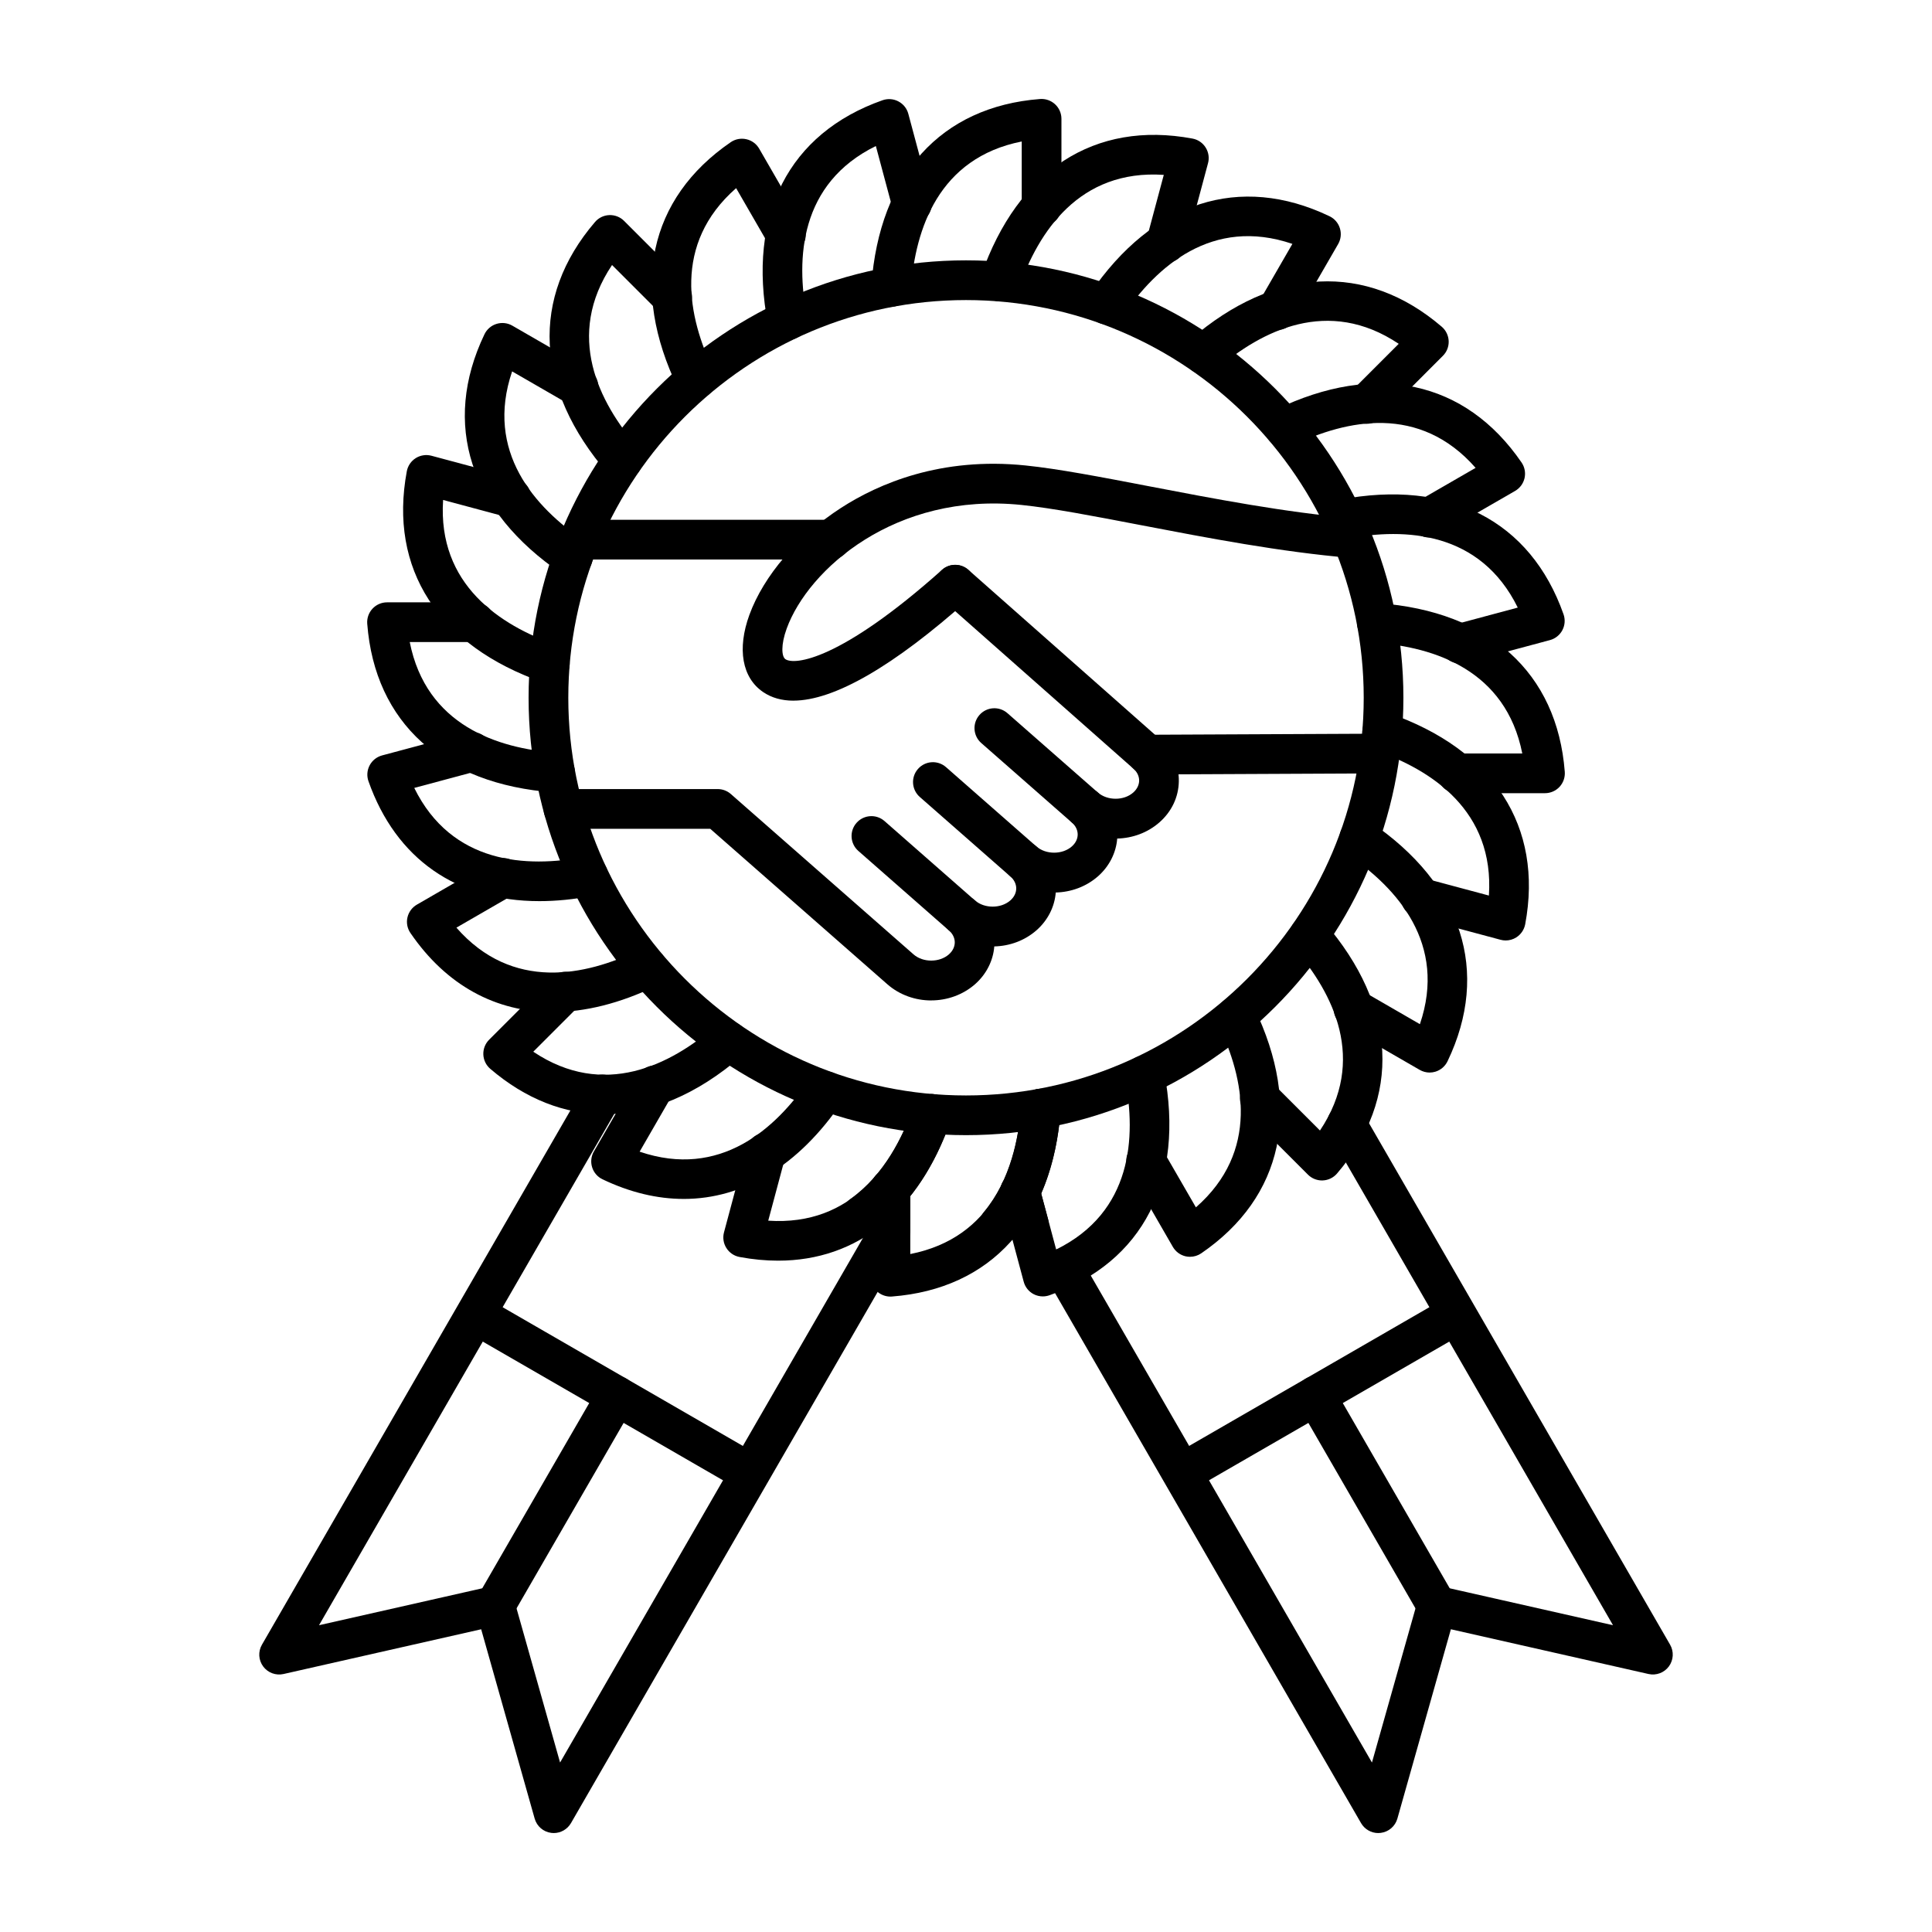
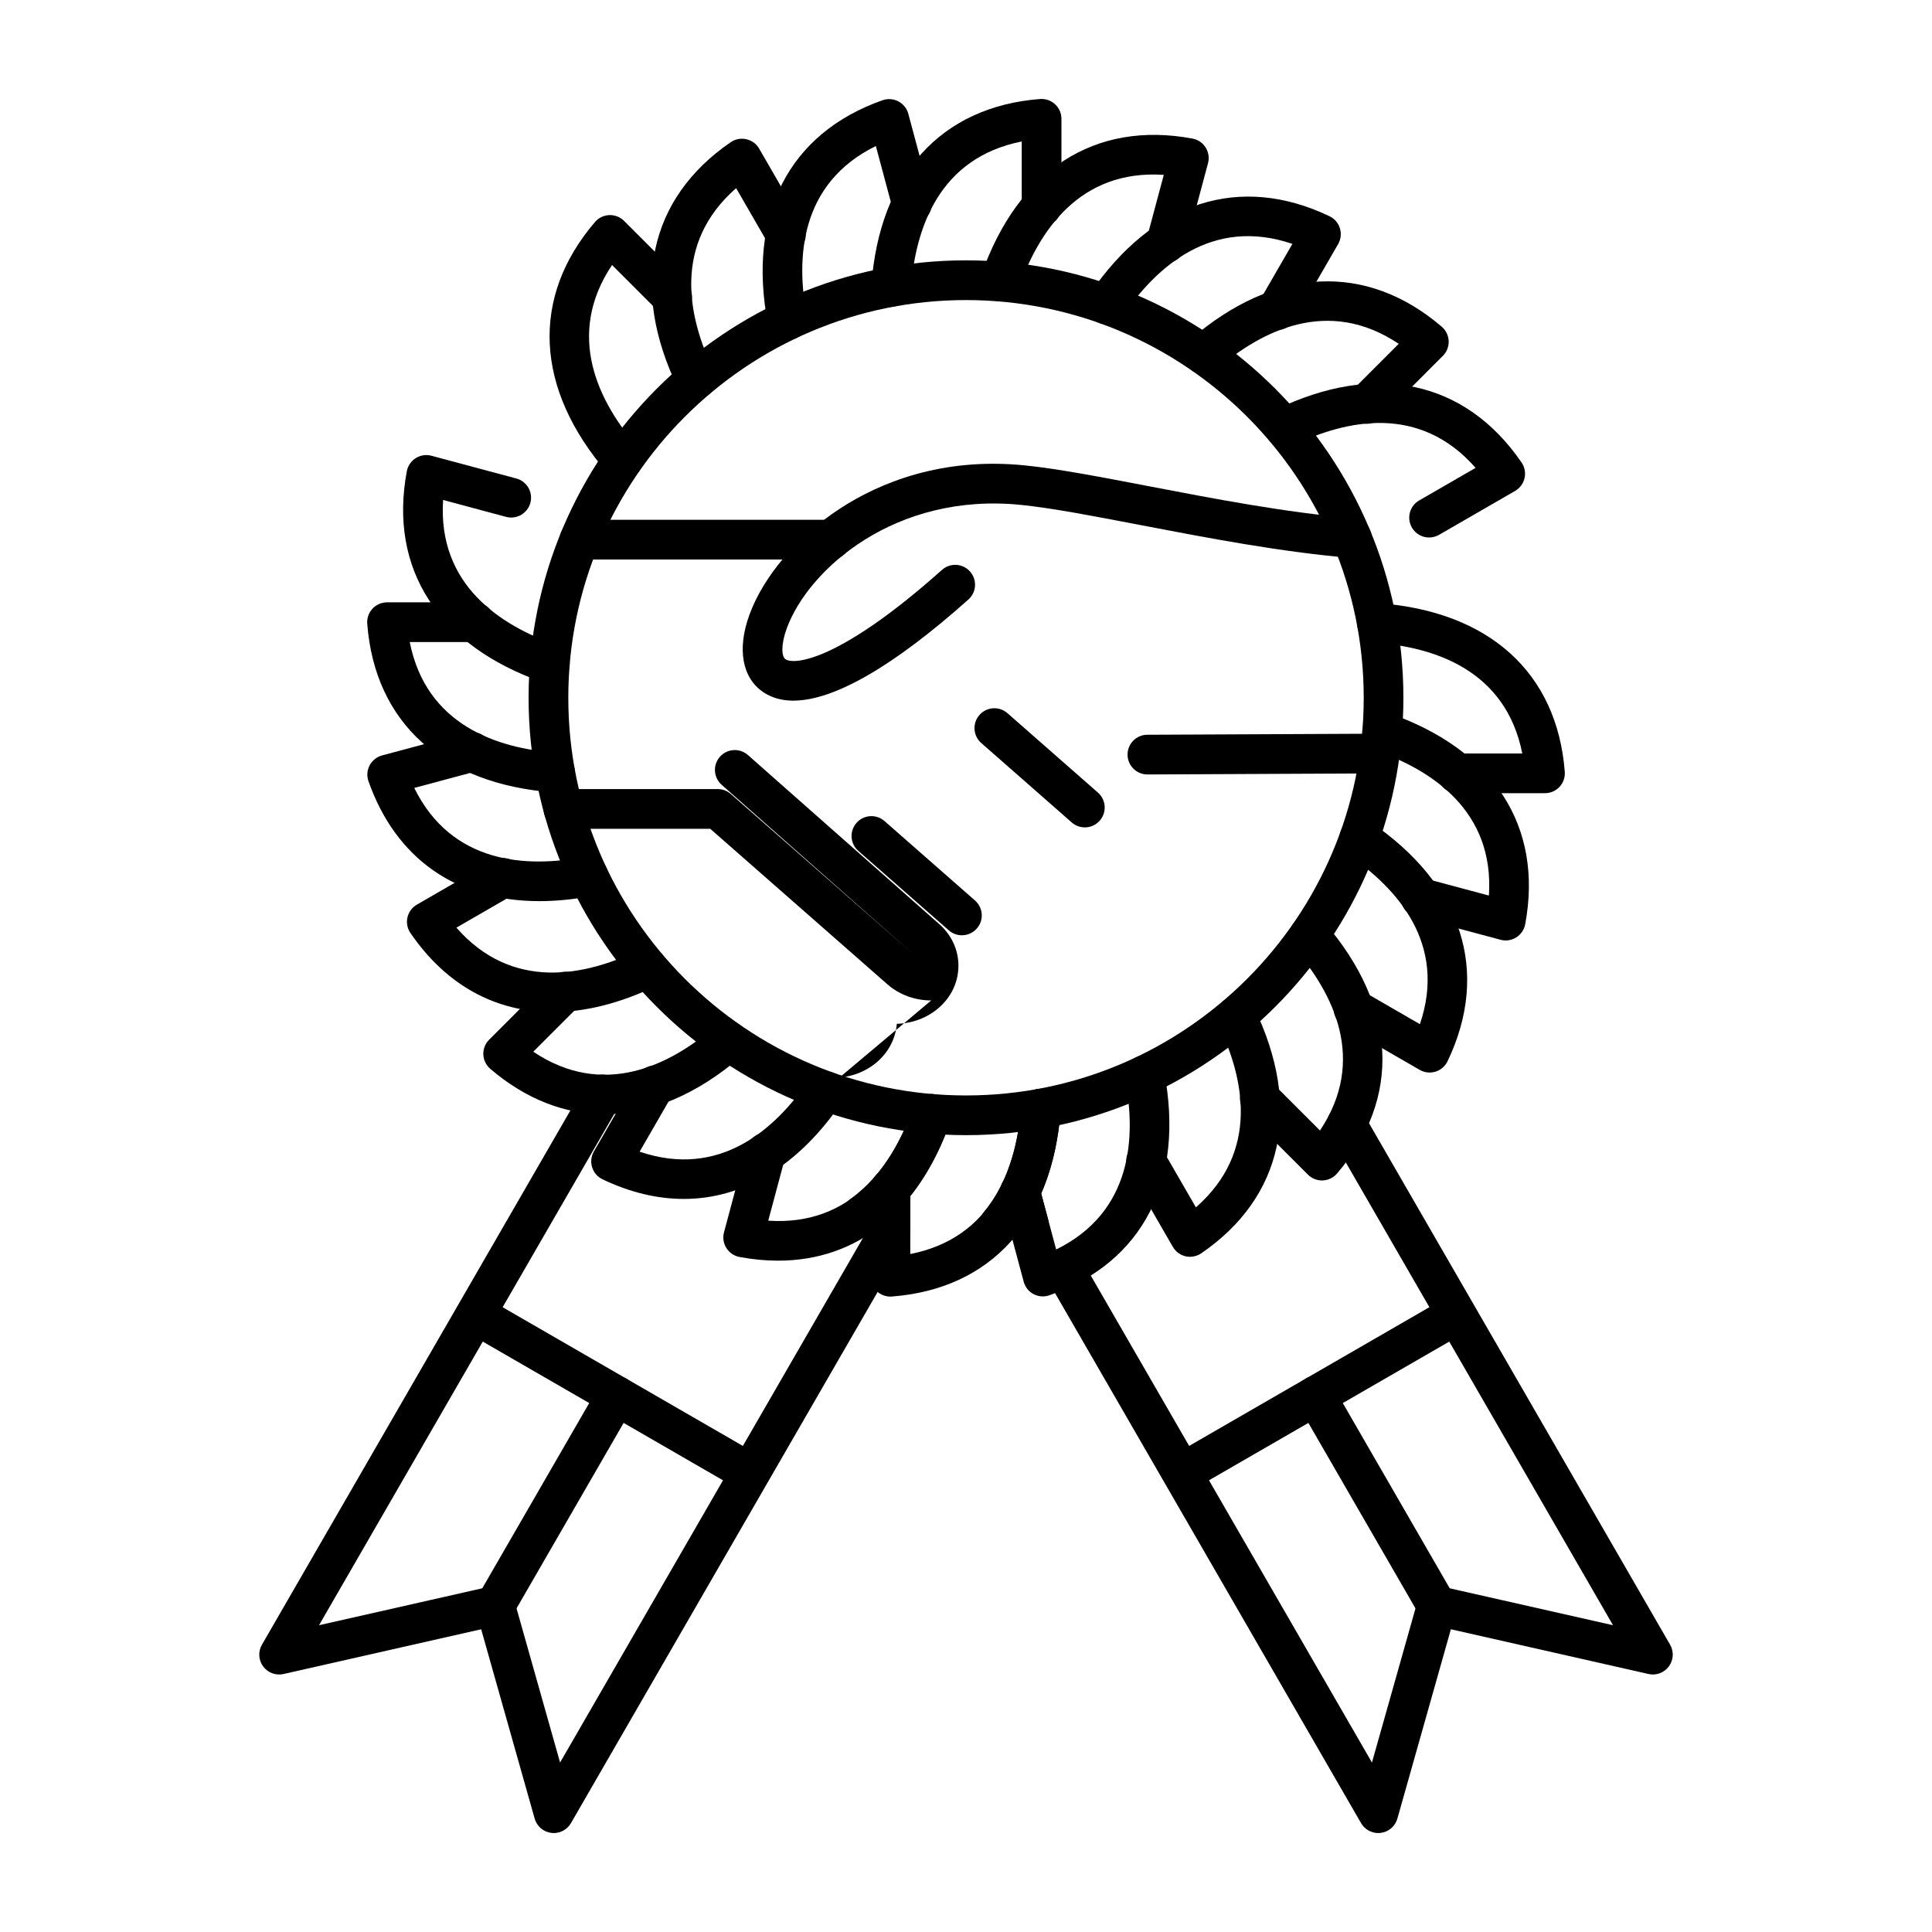
<svg xmlns="http://www.w3.org/2000/svg" clip-rule="evenodd" fill-rule="evenodd" height="173.397mm" image-rendering="optimizeQuality" shape-rendering="geometricPrecision" text-rendering="geometricPrecision" viewBox="0 0 173.397 173.397" width="173.397mm">
  <g id="Layer_x0020_1">
    <g id="_557061800">
      <path id="_557064344" d="m86.698 26.931c-19.679 0-35.693 16.013-35.693 35.693 0 19.682 16.013 35.693 35.693 35.693 19.683 0 35.696-16.01 35.696-35.693 0-19.68-16.013-35.693-35.696-35.693zm0 74.949c-21.644 0-39.257-17.61-39.257-39.257 0-21.647 17.613-39.257 39.257-39.257 21.647-0 39.257 17.61 39.257 39.257 0 21.647-17.61 39.257-39.256 39.257z" />
-       <path id="_557064608" d="m74.576 50.215h-22.569c-.984 0-1.782-.798-1.782-1.782 0-.984.798-1.782 1.782-1.782h22.569c.984 0 1.782.798 1.782 1.782 0 .984-.798 1.782-1.782 1.782zm9 39.575c-1.417 0-2.831-.485-3.935-1.451l-15.899-13.956h-13.173c-.984 0-1.782-.798-1.782-1.782s.798-1.782 1.782-1.782h13.845c.433 0 .851.158 1.176.442l16.403 14.398c.845.74 2.323.74 3.165 0.0.344-.3.532-.687.532-1.083 0-.396-.189-.78-.532-1.08-.402-.353-.607-.848-.607-1.343 0-.418.145-.835.443-1.173.65-.74 1.776-.814 2.515-.164.842.739 2.323.739 3.165 0 .344-.3.532-.684.532-1.083 0-.396-.189-.78-.532-1.08-.402-.353-.606-.845-.606-1.343 0-.415.145-.835.442-1.173.65-.739 1.776-.814 2.515-.164.842.739 2.323.739 3.165 0 .344-.3.532-.684.532-1.08 0-.399-.189-.783-.532-1.083-.402-.353-.607-.845-.607-1.34 0-.418.145-.838.443-1.175.65-.74 1.776-.814 2.515-.164.845.739 2.323.743 3.165 0 .334-.294.523-.668.532-1.058.006-.374-.158-.746-.464-1.04l-17.226-15.224c-.736-.65-.808-1.776-.155-2.515.65-.736 1.776-.804 2.515-.155l17.251 15.246c.015.012.031.025.046.04 1.052.996 1.621 2.314 1.593 3.712-.025 1.405-.643 2.707-1.742 3.672-1.064.934-2.419 1.417-3.787 1.451-.099 1.284-.718 2.503-1.729 3.391-1.064.934-2.419 1.417-3.787 1.451-.099 1.284-.718 2.503-1.729 3.391-1.064.934-2.419 1.417-3.787 1.448-.099 1.284-.718 2.506-1.73 3.394-1.105.965-2.518 1.451-3.932 1.451z" />
+       <path id="_557064608" d="m74.576 50.215h-22.569c-.984 0-1.782-.798-1.782-1.782 0-.984.798-1.782 1.782-1.782h22.569c.984 0 1.782.798 1.782 1.782 0 .984-.798 1.782-1.782 1.782zm9 39.575c-1.417 0-2.831-.485-3.935-1.451l-15.899-13.956h-13.173c-.984 0-1.782-.798-1.782-1.782s.798-1.782 1.782-1.782h13.845c.433 0 .851.158 1.176.442l16.403 14.398l-17.226-15.224c-.736-.65-.808-1.776-.155-2.515.65-.736 1.776-.804 2.515-.155l17.251 15.246c.015.012.031.025.046.04 1.052.996 1.621 2.314 1.593 3.712-.025 1.405-.643 2.707-1.742 3.672-1.064.934-2.419 1.417-3.787 1.451-.099 1.284-.718 2.503-1.729 3.391-1.064.934-2.419 1.417-3.787 1.451-.099 1.284-.718 2.503-1.729 3.391-1.064.934-2.419 1.417-3.787 1.448-.099 1.284-.718 2.506-1.73 3.394-1.105.965-2.518 1.451-3.932 1.451z" />
      <path id="_557064680" d="m86.332 83.94c-.418 0-.839-.145-1.176-.442l-8.121-7.128c-.739-.649-.814-1.776-.164-2.515.65-.74 1.773-.814 2.515-.164l8.121 7.128c.739.65.814 1.776.164 2.515-.352.399-.845.606-1.339.606z" />
-       <path id="_557064584" d="m91.849 79.098c-.418 0-.839-.145-1.176-.442l-8.121-7.128c-.74-.65-.814-1.776-.164-2.515.65-.739 1.773-.814 2.515-.164l8.121 7.128c.739.65.813 1.776.164 2.515-.353.402-.845.606-1.339.606z" />
      <path id="_557064632" d="m97.365 74.257c-.418 0-.839-.145-1.176-.442l-8.121-7.128c-.74-.65-.814-1.776-.164-2.515.65-.74 1.773-.814 2.515-.164l8.121 7.128c.739.65.813 1.776.164 2.515-.353.402-.845.606-1.339.606z" />
      <path id="_557064752" d="m71.207 62.884c-1.049 0-1.955-.257-2.713-.77-1.89-1.281-2.351-3.87-1.238-6.927 1.284-3.518 4.362-7.109 8.239-9.612 3.36-2.169 8.96-4.588 16.555-3.799 2.942.303 6.695 1.024 11.042 1.859 5.798 1.114 12.366 2.376 18.389 2.88.981.084 1.711.944 1.627 1.924-.08.981-.947 1.708-1.924 1.627-6.212-.52-12.879-1.801-18.764-2.93-4.266-.82-7.951-1.528-10.738-1.816-11.317-1.176-19.138 5.776-21.075 11.088-.538 1.476-.461 2.521-.114 2.756.801.541 4.885.161 14.049-8.016.733-.656 1.859-.591 2.515.142.656.736.591 1.863-.142 2.515-6.726 6.002-12.069 9.077-15.707 9.077zm31.773 6.624c-.981 0-1.779-.795-1.782-1.776-.003-.984.789-1.785 1.773-1.788l20.861-.096c.003 0 .006 0.0.009 0.0.981-0 1.776.795 1.782 1.776.003.984-.792 1.785-1.776 1.788l-20.858.096c-.003 0-.006 0-.009 0z" />
      <path id="_557063432" d="m79.984 27.532c-.043 0-.087 0-.13-.003-.984-.071-1.72-.925-1.649-1.909.727-9.947 6.246-16.047 15.138-16.734.495-.037.984.133 1.349.47.365.337.572.811.572 1.306l0 7.886c0 .984-.798 1.782-1.782 1.782-.984 0-1.782-.798-1.782-1.782l0-5.85c-7.468 1.479-9.551 7.867-9.94 13.182-.068.937-.851 1.652-1.776 1.652z" />
      <path id="_557064056" d="m70.666 30.526c-.839 0-1.584-.594-1.748-1.448-1.871-9.798 1.878-17.118 10.29-20.082.47-.164.987-.127 1.423.105.439.229.764.634.891 1.114l2.042 7.617c.254.953-.31 1.927-1.259 2.184-.95.254-1.927-.309-2.184-1.262l-1.513-5.649c-6.831 3.36-7.19 10.07-6.188 15.305.183.968-.449 1.899-1.417 2.085-.111.022-.226.031-.337.031z" />
      <path id="_557063624" d="m62.449 35.832c-.662 0-1.3-.371-1.606-1.008-4.346-8.978-2.617-17.019 4.74-22.062.411-.282.919-.377 1.405-.266.483.108.9.414 1.148.845l3.942 6.831c.492.851.201 1.943-.653 2.435-.851.492-1.94.198-2.432-.653l-2.926-5.068c-5.726 5.015-4.338 11.589-2.014 16.388.427.885.056 1.952-.829 2.379-.25.12-.513.179-.773.179z" />
      <path id="_557063912" d="m55.878 43.081c-.501 0-.996-.207-1.349-.616-6.522-7.549-6.933-15.766-1.129-22.538.322-.377.786-.603 1.284-.622.495-.018.978.17 1.327.52l5.578 5.578c.696.696.696 1.822-0 2.518-.696.696-1.825.696-2.522 0l-4.136-4.136c-4.235 6.327-1.191 12.316 2.295 16.35.643.743.56 1.869-.186 2.512-.337.291-.752.433-1.163.433z" />
-       <path id="_557063816" d="m51.407 51.787c-.346 0-.693-.102-.999-.309-8.254-5.603-10.779-13.433-6.927-21.477.217-.449.606-.786 1.08-.931.477-.148.99-.09 1.42.158l6.828 3.941c.854.492 1.145 1.584.653 2.435-.492.854-1.581 1.145-2.435.653l-5.064-2.924c-2.453 7.205 2.035 12.202 6.447 15.197.814.554 1.024 1.661.473 2.475-.346.507-.906.783-1.476.783z" />
      <path id="_557063528" d="m49.344 61.349c-.195 0-.393-.031-.585-.099-9.423-3.276-13.885-10.185-12.248-18.952.093-.489.381-.916.801-1.182.421-.263.931-.34 1.411-.213l7.617 2.042c.953.254 1.516 1.231 1.262 2.181-.257.953-1.231 1.516-2.184 1.262l-5.649-1.516c-.504 7.595 5.126 11.261 10.16 13.012.931.325 1.423 1.34 1.098 2.268-.257.736-.947 1.197-1.683 1.197z" />
      <path id="_557063888" d="m49.826 71.122c-.043 0-.087-.003-.13-.006-9.949-.727-16.05-6.243-16.737-15.138-.037-.495.133-.984.47-1.346.338-.365.811-.572 1.309-.572l7.886-0c.984 0 1.782.798 1.782 1.782 0.0.984-.798 1.782-1.782 1.782l-5.85-0c1.479 7.468 7.864 9.55 13.182 9.937.981.074 1.717.928 1.646 1.909-.068.938-.851 1.652-1.776 1.652z" />
      <path id="_557063672" d="m48.409 80.877c-7.403 0-12.873-3.771-15.339-10.763-.164-.467-.127-.984.105-1.423.232-.439.634-.761 1.114-.891l7.62-2.039c.95-.257 1.927.309 2.181 1.259.254.95-.309 1.927-1.259 2.181l-5.652 1.516c3.363 6.831 10.07 7.187 15.308 6.188.966-.186 1.9.449 2.082 1.417.186.965-.449 1.9-1.414 2.082-1.655.319-3.242.473-4.746.473z" />
      <path id="_557063552" d="m49.603 90.833c-5.12 0-9.554-2.401-12.765-7.094-.281-.408-.381-.916-.269-1.401.112-.483.418-.9.848-1.148l6.828-3.945c.854-.492 1.943-.198 2.434.653.492.854.201 1.943-.653 2.435l-5.064 2.924c5.012 5.729 11.586 4.337 16.384 2.017.885-.43 1.952-.059 2.379.829.43.885.059 1.949-.826 2.379-3.255 1.575-6.389 2.351-9.297 2.351z" />
      <path id="_557064008" d="m54.26 100c-3.592 0-7.082-1.355-10.259-4.074-.377-.322-.603-.789-.622-1.284-.019-.498.17-.978.523-1.33l5.575-5.575c.696-.696 1.825-.696 2.521 0.0.693.696.693 1.822 0 2.518l-4.136 4.136c6.324 4.238 12.313 1.191 16.347-2.292.746-.644 1.872-.56 2.512.182.644.746.563 1.872-.182 2.515-4.009 3.465-8.208 5.204-12.279 5.204z" />
      <path id="_557063456" d="m61.363 107.604c-2.37 0-4.82-.582-7.289-1.763-.445-.213-.786-.606-.931-1.08-.148-.473-.09-.987.158-1.417l3.945-6.831c.492-.851 1.581-1.145 2.434-.653.851.495 1.142 1.584.65 2.435l-2.923 5.068c7.208 2.453 12.202-2.039 15.196-6.447.554-.814 1.661-1.027 2.478-.473.814.554 1.024 1.661.47 2.475-3.882 5.72-8.836 8.687-14.188 8.687z" />
      <path id="_557063240" d="m69.84 113.145c-1.117 0-2.277-.108-3.468-.331-.489-.093-.916-.384-1.179-.804-.266-.418-.343-.931-.213-1.411l2.039-7.617c.257-.95 1.234-1.513 2.184-1.259.95.254 1.513 1.231 1.259 2.181l-1.513 5.652c7.601.507 11.258-5.126 13.009-10.163.325-.928 1.34-1.42 2.271-1.095.928.322 1.42 1.337 1.095 2.268-2.83 8.14-8.372 12.579-15.484 12.579z" />
      <path id="_557063192" d="m79.916 116.369c-.445 0-.879-.167-1.21-.473-.365-.337-.572-.81-.572-1.309v-7.886c0-.984.798-1.782 1.782-1.782.984 0 1.782.798 1.782 1.782v5.85c7.468-1.479 9.55-7.864 9.94-13.182.071-.981.922-1.714 1.906-1.649.981.074 1.72.928 1.649 1.909-.727 9.949-6.246 16.047-15.138 16.734-.046.003-.093.006-.139.006z" />
      <path id="_557063048" d="m93.597 116.353c-.287 0-.572-.068-.832-.204-.439-.232-.761-.637-.888-1.117l-2.042-7.617c-.254-.95.309-1.927 1.259-2.181.953-.257 1.927.309 2.184 1.259l1.513 5.649c6.831-3.36 7.19-10.067 6.187-15.305-.182-.965.449-1.9 1.417-2.085.966-.186 1.9.449 2.085 1.417 1.872 9.798-1.878 17.118-10.29 20.081-.195.068-.393.102-.594.102z" />
      <path id="_557063120" d="m106.807 112.798c-.133 0-.263-.015-.396-.043-.483-.111-.9-.418-1.148-.848l-3.941-6.831c-.492-.851-.201-1.94.649-2.432.854-.492 1.943-.201 2.435.65l2.927 5.067c5.726-5.015 4.337-11.586 2.014-16.384-.427-.888-.059-1.952.829-2.382.885-.427 1.952-.059 2.379.829 4.347 8.978 2.617 17.022-4.743 22.061-.297.204-.65.312-1.005.312z" />
      <path id="_557062904" d="m118.647 105.946c-.473 0-.925-.189-1.259-.523l-5.578-5.575c-.696-.696-.696-1.825-0-2.521.696-.696 1.825-.696 2.521 0l4.136 4.136c4.235-6.327 1.191-12.313-2.296-16.347-.643-.746-.56-1.872.186-2.515.743-.644 1.869-.56 2.512.186 6.522 7.549 6.933 15.763 1.129 22.535-.321.377-.789.603-1.284.622-.021.003-.046.003-.068.003z" />
      <path id="_557062688" d="m128.308 96.262c-.309 0-.616-.084-.891-.241l-6.828-3.941c-.854-.492-1.145-1.581-.653-2.435.492-.851 1.581-1.145 2.435-.653l5.065 2.927c2.453-7.209-2.036-12.205-6.448-15.2-.813-.554-1.024-1.661-.473-2.475.554-.814 1.661-1.027 2.475-.473 8.254 5.606 10.779 13.433 6.927 21.477-.217.449-.606.786-1.083.934-.17.052-.35.08-.526.08z" />
      <path id="_557063000" d="m135.136 84.407c-.154 0-.309-.022-.461-.062l-7.62-2.042c-.95-.254-1.513-1.231-1.259-2.181.257-.95 1.234-1.516 2.184-1.259l5.649 1.513c.504-7.595-5.126-11.261-10.16-13.012-.931-.322-1.423-1.34-1.098-2.268.322-.928 1.34-1.42 2.268-1.098 9.424 3.276 13.885 10.185 12.248 18.955-.093.486-.384.916-.801 1.179-.287.182-.619.275-.95.275z" />
      <path id="_557062760" d="m138.66 71.188h-7.886c-.984 0-1.782-.798-1.782-1.782 0-.984.798-1.782 1.782-1.782h5.851c-1.479-7.465-7.864-9.547-13.183-9.937-.98-.071-1.717-.925-1.646-1.909.071-.981.925-1.714 1.906-1.646 9.95.727 16.05 6.246 16.737 15.138.037.495-.133.984-.47 1.349-.337.362-.811.569-1.308.569z" />
-       <path id="_557063288" d="m131.028 59.549c-.786 0-1.507-.523-1.72-1.321-.253-.95.309-1.927 1.259-2.181l5.652-1.516c-3.363-6.828-10.07-7.187-15.308-6.187-.965.189-1.899-.449-2.082-1.414-.185-.968.449-1.899 1.414-2.085 9.798-1.872 17.118 1.878 20.085 10.29.164.467.127.984-.105 1.423s-.634.761-1.114.891l-7.62 2.042c-.154.04-.309.059-.461.059z" />
      <path id="_557062952" d="m128.262 48.241c-.616 0-1.213-.319-1.544-.891-.492-.851-.201-1.943.653-2.435l5.064-2.924c-5.015-5.727-11.586-4.337-16.384-2.017-.888.43-1.952.059-2.379-.826-.43-.888-.059-1.952.826-2.382 8.981-4.344 17.022-2.614 22.062 4.743.282.411.377.919.269 1.401-.111.486-.418.9-.848 1.151l-6.828 3.941c-.282.161-.588.238-.891.238z" />
      <path id="_557061896" d="m122.662 38.035c-.458 0-.913-.173-1.262-.52-.696-.696-.696-1.825 0-2.521l4.136-4.136c-6.324-4.235-12.313-1.191-16.348 2.292-.745.643-1.872.563-2.515-.182-.64-.746-.56-1.872.186-2.515 7.549-6.519 15.763-6.93 22.538-1.129.378.325.6.789.622 1.287.019.495-.17.978-.523 1.327l-5.575 5.578c-.349.346-.805.52-1.259.52z" />
      <path id="_557062352" d="m114.609 29.626c-.303 0-.61-.077-.891-.238-.851-.492-1.145-1.581-.65-2.435l2.924-5.064c-7.205-2.454-12.202 2.036-15.2 6.447-.551.814-1.661 1.024-2.475.47-.813-.551-1.024-1.661-.473-2.475 5.606-8.251 13.433-10.776 21.48-6.924.446.213.786.606.931 1.08.149.476.09.99-.158 1.42l-3.944 6.828c-.328.572-.928.891-1.544.891z" />
      <path id="_557062232" d="m89.757 27.052c-.195 0-.393-.031-.588-.099-.928-.325-1.42-1.339-1.098-2.271 3.28-9.421 10.188-13.882 18.955-12.245.489.09.916.381 1.179.801.266.421.344.931.214 1.411l-2.039 7.617c-.257.95-1.231 1.516-2.184 1.259-.949-.254-1.513-1.231-1.259-2.181l1.513-5.649c-7.595-.511-11.258 5.123-13.009 10.16-.257.736-.947 1.197-1.683 1.197z" />
      <path id="_557062472" d="m44.437 145.898c-.303 0-.61-.077-.891-.238-.851-.492-1.145-1.584-.653-2.435l10.881-18.844c.492-.854 1.581-1.145 2.435-.653.851.492 1.145 1.581.653 2.435l-10.881 18.844c-.331.572-.928.891-1.544.891z" />
      <path id="_557062448" d="m67.006 133.805c-.303 0-.61-.077-.891-.241l-24.286-14.021c-.854-.492-1.145-1.584-.653-2.435.492-.854 1.581-1.145 2.435-.653l24.286 14.024c.854.492 1.145 1.581.653 2.432-.328.572-.928.894-1.544.894z" />
      <path id="_557062280" d="m128.961 145.898c-.616 0-1.213-.319-1.544-.891l-10.881-18.844c-.492-.854-.198-1.943.653-2.435.854-.492 1.943-.201 2.435.653l10.878 18.844c.495.851.201 1.943-.65 2.435-.281.161-.588.238-.891.238z" />
      <path id="_557062424" d="m106.393 133.805c-.616 0-1.216-.322-1.544-.894-.492-.851-.201-1.94.65-2.432l24.289-14.024c.854-.492 1.943-.201 2.435.653.492.851.201 1.943-.653 2.435l-24.289 14.021c-.279.164-.585.241-.888.241z" />
      <path id="_557061872" d="m49.7 164.517c-.071 0-.146-.006-.22-.015-.711-.087-1.299-.594-1.494-1.284l-4.801-16.991-17.74 4.016c-.69.155-1.408-.111-1.829-.684-.42-.57-.461-1.333-.108-1.946l29.029-50.28c.492-.851 1.581-1.145 2.435-.653.851.492 1.145 1.584.653 2.435l-26.993 46.749 15.413-3.486c.922-.21 1.85.34 2.11 1.253l4.112 14.556 28.107-48.68c.492-.854 1.584-1.145 2.434-.653.854.492 1.145 1.581.653 2.435l-30.217 52.337c-.322.554-.913.891-1.544.891z" />
      <path id="_557062208" d="m123.699 164.517c-.631 0-1.222-.337-1.544-.891l-28.249-48.928c-.492-.854-.201-1.943.653-2.435.851-.492 1.943-.201 2.435.653l26.139 45.271 4.112-14.556c.26-.913 1.185-1.46 2.11-1.253l15.413 3.486-25.446-44.07c-.492-.854-.201-1.943.653-2.435.851-.492 1.943-.201 2.435.653l27.482 47.6c.353.613.309 1.377-.108 1.946-.421.572-1.139.838-1.828.684l-17.739-4.016-4.801 16.991c-.195.69-.783 1.197-1.495 1.284-.074.009-.148.015-.22.015z" />
      <path id="_557062064" d="m77.345 110.849c-.557 0-1.108-.26-1.454-.752-.569-.801-.381-1.915.424-2.484 3.054-2.163 4.755-5.665 5.643-8.22.325-.928 1.34-1.42 2.271-1.095.928.322 1.42 1.337 1.095 2.268-1.058 3.047-3.125 7.249-6.948 9.956-.312.223-.674.328-1.03.328z" />
      <path id="_557062376" d="m79.916 111.691c-.984 0-1.782-.798-1.782-1.782v-3.208c0-.984.798-1.782 1.782-1.782.984 0 1.782.798 1.782 1.782v3.208c0 .984-.798 1.782-1.782 1.782zm9.764 0c-.399 0-.804-.133-1.136-.411-.758-.628-.863-1.751-.235-2.509 2.395-2.88 3.131-6.701 3.329-9.402.071-.981.919-1.714 1.906-1.649.981.074 1.72.928 1.649 1.909-.235 3.217-1.145 7.815-4.139 11.419-.352.424-.86.643-1.373.643z" />
      <path id="_557061152" d="m92.347 111.691c-.786 0-1.507-.523-1.72-1.321l-.792-2.955c-.254-.95.309-1.927 1.259-2.181.953-.257 1.927.309 2.184 1.259l.792 2.954c.254.95-.309 1.928-1.262 2.184-.151.04-.309.059-.461.059z" />
    </g>
  </g>
</svg>